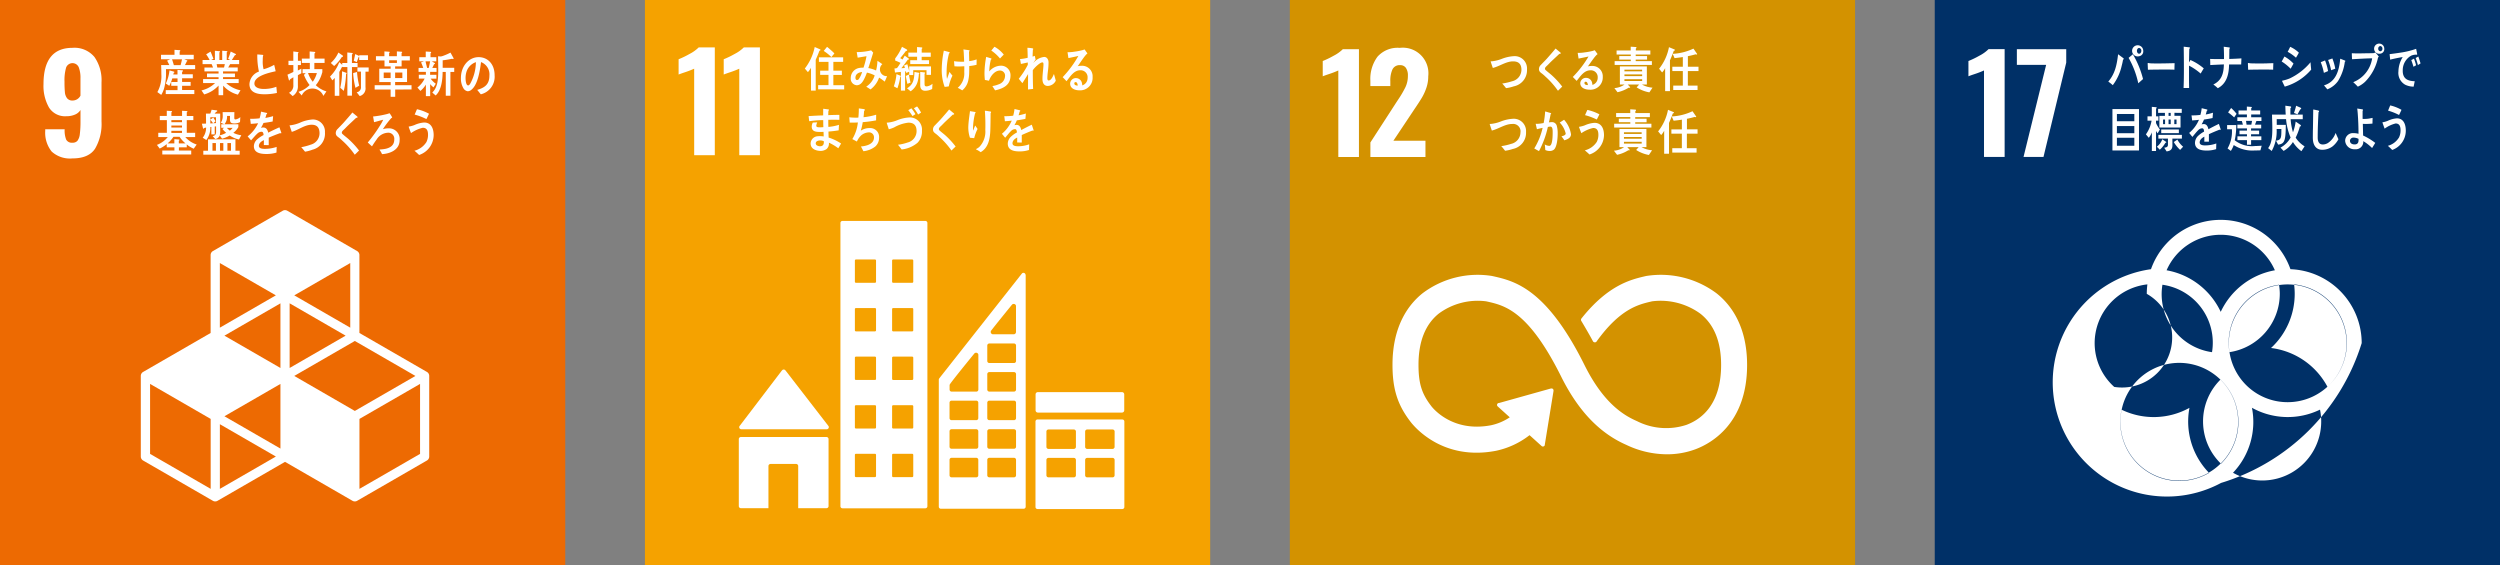
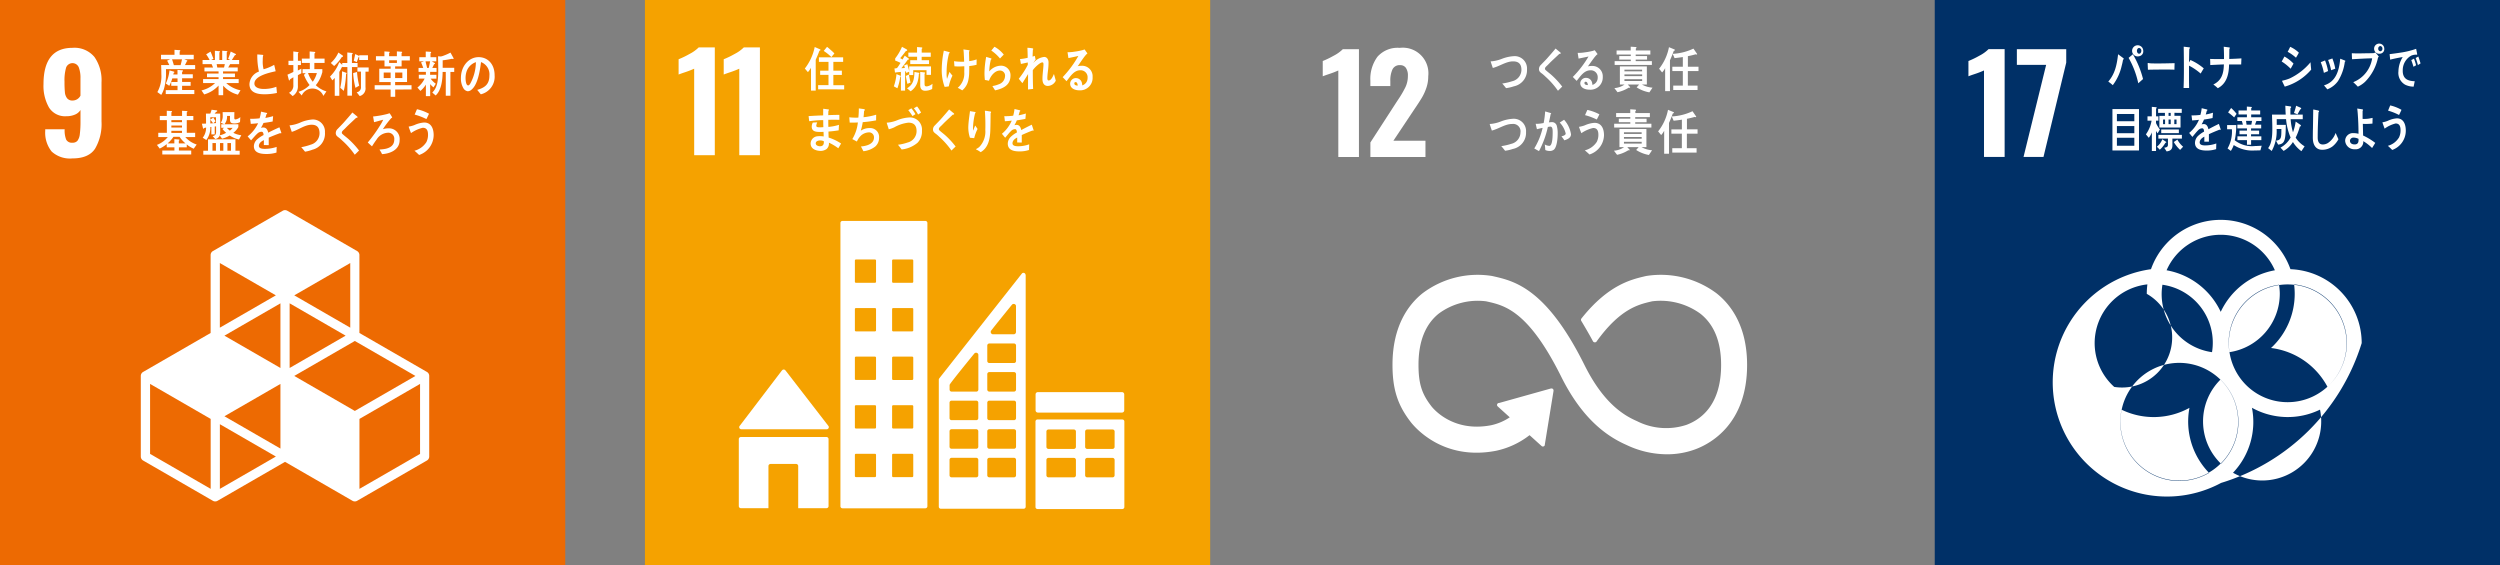
<svg xmlns="http://www.w3.org/2000/svg" width="477.659" height="108" viewBox="0 0 477.659 108">
  <rect x="0" y="0" width="477.659" height="108" fill="#808080" stroke="none" />
  <g id="グループ_3873" data-name="グループ 3873" transform="translate(-1002.341 -10524.945)">
    <g id="グループ_3719" data-name="グループ 3719" transform="translate(-7.153 696.945)">
      <g id="グループ_3715" data-name="グループ 3715" transform="translate(1009.494 9828)">
        <g id="グループ_730" data-name="グループ 730">
          <rect id="長方形_134" data-name="長方形 134" width="108" height="108" fill="#ed6a02" />
          <g id="グループ_441" data-name="グループ 441" transform="translate(8.311 9.14)">
            <path id="パス_432" data-name="パス 432" d="M820.28,4564.252a5.745,5.745,0,0,1-1.233-3.954v-.305h3.712a4.807,4.807,0,0,0,.292,1.982,1.217,1.217,0,0,0,1.208.585,1.17,1.17,0,0,0,.953-.381,2.572,2.572,0,0,0,.445-1.259,18.894,18.894,0,0,0,.127-2.53v-2.084a2.2,2.2,0,0,1-1.042.876,4.009,4.009,0,0,1-1.653.319,3.627,3.627,0,0,1-3.33-1.679,8.346,8.346,0,0,1-1.043-4.448q0-6.94,5.542-6.941a4.954,4.954,0,0,1,4.195,1.754,7.753,7.753,0,0,1,1.348,4.831v7.5a9.312,9.312,0,0,1-1.233,5.188q-1.234,1.857-4.335,1.856A5.164,5.164,0,0,1,820.28,4564.252Zm5.5-10.691v-3.28a5.657,5.657,0,0,0-.33-2.136,1.3,1.3,0,0,0-2.415.064,8.7,8.7,0,0,0-.305,2.708,19.988,19.988,0,0,0,.077,2.021,2.156,2.156,0,0,0,.42,1.132,1.263,1.263,0,0,0,1.055.431A1.689,1.689,0,0,0,825.784,4553.561Z" transform="translate(-818.716 -4544.434)" fill="#fff" />
          </g>
          <path id="パス_481" data-name="パス 481" d="M898.152,4616.658l-12.9-7.444v-14.89a.88.88,0,0,0-.44-.762l-13.334-7.7a.879.879,0,0,0-.88,0l-13.335,7.7a.88.88,0,0,0-.44.762v14.89l-12.9,7.444a.879.879,0,0,0-.44.762v15.4a.879.879,0,0,0,.44.761l13.336,7.7a.875.875,0,0,0,.88,0l12.9-7.444,12.894,7.444a.88.88,0,0,0,.44.119.869.869,0,0,0,.44-.119l13.337-7.7a.878.878,0,0,0,.44-.761v-15.4A.879.879,0,0,0,898.152,4616.658ZM870.162,4631.3l-10.7-6.175,10.7-6.176Zm12.454-21.573L871.92,4615.9v-12.352Zm-12.454,6.174-10.7-6.174,10.7-6.177Zm2.64,1.522,11.574-6.681,11.578,6.681-11.578,6.686ZM883.5,4608.2l-10.694-6.175,10.694-6.174Zm-14.214-6.175-10.7,6.175v-12.35Zm-12.455,36.972-11.576-6.682v-13.369l11.576,6.685Zm1.759,0v-12.351l10.7,6.177Zm38.248-6.682-11.578,6.682v-13.366l11.578-6.685Z" transform="translate(-816.581 -4545.594)" fill="#fff" />
          <g id="グループ_489" data-name="グループ 489" transform="translate(29.983 9.523)">
            <path id="パス_643" data-name="パス 643" d="M849.338,4548.636c.006.242.014.478.014.721a10.456,10.456,0,0,1-.357,2.9,4.661,4.661,0,0,1-.562,1.293l-.739-.533a6.217,6.217,0,0,0,.763-3.438c0-.571-.017-1.153-.04-1.722h1.569c-.141-.283-.277-.573-.428-.845l.579-.262h-1.743v-.853h2.576v-.956l.952.065c.07,0,.151,0,.151.113,0,.066-.072.123-.119.14v.637h2.688v.853h-1.808l.515.2a.1.1,0,0,1,.079.092c0,.056-.064.085-.1.094-.12.245-.229.488-.366.724h1.952v.775Zm-.041,4.76v-.752h2.252v-.832h-1.2v-.722h1.2v-.694h-1a7.094,7.094,0,0,1-.579,1.424l-.657-.439a7.834,7.834,0,0,0,.7-2.511l.842.235a.11.11,0,0,1,.095.1.116.116,0,0,1-.119.112l-.1.339h.809v-.881l.967.083c.048,0,.08.068.08.115,0,.092-.105.148-.167.166v.47h2.046v.768H852.42v.693h1.633v.741H852.42v.813h2.338v.771Zm1.2-6.643c.113.312.279.854.365,1.172a.312.312,0,0,1-.4-.064h1.674c.1-.367.2-.732.268-1.107Z" transform="translate(-847.612 -4544.945)" fill="#fff" />
            <path id="パス_644" data-name="パス 644" d="M865.885,4553.562a5.6,5.6,0,0,1-2.816-1.723v1.826h-.879v-1.845a5.959,5.959,0,0,1-2.744,1.7l-.524-.768a5.445,5.445,0,0,0,2.593-1.4h-2.283v-.762h2.958v-.369h-2.212v-.7h2.212v-.406h-2.7v-.741h1.641c-.086-.214-.166-.436-.27-.648h-1.729v-.779h1.348a7.937,7.937,0,0,0-.665-1.092l.848-.521q.285.682.547,1.381l-.444.231h.722v-1.769l.887.083a.082.082,0,0,1,.087.092c0,.065-.07.12-.118.138v1.456h.539v-1.777l.9.072a.1.1,0,0,1,.087.1c0,.065-.08.111-.12.13v1.465h.667l-.4-.213c.175-.464.357-.918.492-1.4l.9.437a.166.166,0,0,1,.1.138c0,.1-.137.112-.191.112-.2.316-.4.622-.593.927h1.395v.788h-1.713c-.126.222-.253.434-.38.648h1.823v.741h-2.806v.406h2.275v.7h-2.275v.369h2.989v.762h-2.379a5.705,5.705,0,0,0,2.728,1.379Zm-4.061-5.835.12.648h1.291c.057-.214.1-.436.152-.648Z" transform="translate(-850.412 -4545)" fill="#fff" />
            <path id="パス_645" data-name="パス 645" d="M874.019,4553.723c-1.112,0-2.887-.177-2.887-1.946a2.705,2.705,0,0,1,1.812-2.391,14.413,14.413,0,0,1-.311-3.278c.233.017.475.035.709.056.116.009.233.017.349.037.039.009.085.028.085.083a.184.184,0,0,1-.053.1,6.52,6.52,0,0,0-.047.854,5.7,5.7,0,0,0,.147,1.657.106.106,0,0,0,.072.027,8.612,8.612,0,0,0,1.959-.822c.115.4.194.813.287,1.222-.971.231-4.061.825-4.061,2.352,0,.863,1.152,1.03,1.69,1.03a6.624,6.624,0,0,0,2.5-.416c.047.388.084.786.108,1.183A11.12,11.12,0,0,1,874.019,4553.723Z" transform="translate(-853.456 -4545.234)" fill="#fff" />
            <path id="パス_646" data-name="パス 646" d="M882.8,4549.891v1.991a2.14,2.14,0,0,1-1.006,1.993l-.685-.629a1.523,1.523,0,0,0,.824-1.484v-1.482c-.218.149-.447.269-.661.427-.005.073-.038.192-.117.192-.046,0-.063-.045-.078-.092l-.267-1.02c.378-.166.755-.333,1.124-.517v-1.315H881v-.816h.926v-1.79l.906.121a.1.1,0,0,1,.086.082c0,.066-.071.131-.11.159v1.428h.573v.816h-.589v1.036l.668-.343v.872C883.237,4549.65,883.016,4549.759,882.8,4549.891Zm4.868,3.955a2.244,2.244,0,0,0-4.13-.084l-.628-.7a4.761,4.761,0,0,0,2.123-1.3,7.472,7.472,0,0,1-1.077-1.937l.345-.323h-.606v-.771h1.386v-1.184h-1.527v-.826h1.495v-1.372l.943.083a.124.124,0,0,1,.127.139c0,.074-.1.129-.15.148v.993H887.9v.833h-1.953v1.184h1.526v.557c0,.028-.1.344-.118.4a6.071,6.071,0,0,1-1.132,2.112,5.089,5.089,0,0,0,2.028,1.188Zm-2.925-4.372a5.432,5.432,0,0,0,.9,1.668,5.2,5.2,0,0,0,.785-1.668Z" transform="translate(-855.868 -4545.043)" fill="#fff" />
            <path id="パス_647" data-name="パス 647" d="M895.831,4548.4v5.466h-.874v-5.457h-.983v-.119c-.182.351-.354.7-.559,1.036v4.567h-.873v-3.418a4.739,4.739,0,0,1-.463.473l-.441-.731a7.641,7.641,0,0,0,1.77-2.752l.567.508v-.351h.967v-2.011l.9.092c.056.011.135.028.135.111a.2.2,0,0,1-.149.176v1.632h1.078v.779Zm-1.92-1.936a8.267,8.267,0,0,1-1.486,1.738l-.637-.582a5.822,5.822,0,0,0,1.446-1.992l.813.563a.161.161,0,0,1,.078.123A.172.172,0,0,1,893.911,4546.467Zm.795,3.269a17.63,17.63,0,0,1-.433,3.224l-.676-.6a14.057,14.057,0,0,0,.338-3.15l.818.3a.1.1,0,0,1,.056.094C894.809,4549.663,894.738,4549.717,894.706,4549.735Zm1.793,2.641a15.27,15.27,0,0,1-.44-2.816l.741-.222a15.38,15.38,0,0,0,.416,2.621Zm.717-5.319v-.685a.1.1,0,0,1-.1.075c-.119.332-.238.675-.37,1.009l-.568-.26c.11-.425.182-.852.276-1.277l.74.36.023.039v-.167h1.674v.906Zm1.2,2.224v2.965a1.513,1.513,0,0,1-1.1,1.7l-.583-.723a.957.957,0,0,0,.819-1.083v-2.863h-.678v-.8h2.149v.8Z" transform="translate(-858.568 -4545.112)" fill="#fff" />
            <path id="パス_648" data-name="パス 648" d="M906.926,4552.62v1.4h-.874v-1.4H903v-.827h3.057v-.6h-2.177v-2.541h2.177v-.45h-1.177v-1.126h-1.633v-.816h1.618v-.921l.913.067a.1.1,0,0,1,.1.091c0,.059-.079.124-.118.152v.61h1.486v-.921l.913.067a.1.1,0,0,1,.1.091c0,.059-.078.124-.116.152v.61h1.579v.816h-1.57v1.126h-1.239v.45h2.276v2.541h-2.276v.6h3.134v.827Zm-.874-3.248h-1.323v1.064h1.323Zm1.2-2.334h-1.486v.507h1.486Zm1.038,2.334h-1.377v1.064h1.377Z" transform="translate(-861.4 -4545.042)" fill="#fff" />
            <path id="パス_649" data-name="パス 649" d="M916.317,4549.261l-.009.554h1.2v.742h-1.092a3.769,3.769,0,0,0,.98.965l-.436.7a3.423,3.423,0,0,1-.64-.631v2.3H915.5v-2.2a4.638,4.638,0,0,1-1.046,1.209l-.574-.647a4.746,4.746,0,0,0,1.378-1.7h-1.107v-.742H915.5v-.554H914.1v-.751h.9c-.128-.355-.263-.712-.422-1.05l.549-.206h-.887v-.791h1.234v-1.087l.911.056a.117.117,0,0,1,.121.111.171.171,0,0,1-.121.161v.759h1.107v.791h-.866l.542.309a.133.133,0,0,1,.076.1c0,.105-.112.134-.173.134-.106.244-.226.477-.347.712h.814v.751Zm-.89-2.007c.083.347.291,1.129.36,1.484-.149.078-.412-.294-.562-.229h.819c.1-.413.188-.834.264-1.256Zm4.759,2.018v4.55H919.3v-4.55h-.6c-.009,1.547-.248,3.527-1.334,4.5l-.646-.563c1.1-1.023,1.143-2.767,1.143-4.326,0-.864-.029-1.735-.036-2.6l.526.037a2.411,2.411,0,0,0,.519-.15,10.8,10.8,0,0,0,1.331-.591l.6,1.089a.133.133,0,0,1-.134.142.233.233,0,0,1-.152-.058,17.109,17.109,0,0,1-1.807.3v1.435h2.207v.78Z" transform="translate(-864.113 -4545.052)" fill="#fff" />
            <path id="パス_650" data-name="パス 650" d="M928.757,4553.9c-.238-.278-.453-.575-.69-.844,1.212-.364,2.331-.892,2.331-2.712a2.516,2.516,0,0,0-1.6-2.6c-.207,1.657-.613,4.292-1.818,5.269a1.109,1.109,0,0,1-.712.305,1.132,1.132,0,0,1-.821-.554,3.615,3.615,0,0,1-.492-1.966c0-2.346,1.557-4,3.383-4,1.685,0,3.057,1.257,3.057,3.487A3.447,3.447,0,0,1,928.757,4553.9Zm-2.7-4.418a3.956,3.956,0,0,0-.214,1.312c0,.4.068,1.41.5,1.41.153,0,.284-.183.375-.307a8.75,8.75,0,0,0,1.1-4.139A2.842,2.842,0,0,0,926.057,4549.482Z" transform="translate(-866.874 -4545.404)" fill="#fff" />
            <path id="パス_651" data-name="パス 651" d="M854.617,4567.7a5.237,5.237,0,0,1-1.333-.816v.557h-1.5v.61h2.354v.751h-5.527v-.751h2.317v-.61h-1.467v-.621a6.647,6.647,0,0,1-1.347.854l-.525-.705a5.067,5.067,0,0,0,2.078-1.5h-1.825v-.816h1.642v-2.419h-1.356v-.795h1.341v-.992l.9.055a.1.1,0,0,1,.1.1c0,.066-.07.121-.119.14v.7h2.037v-.992l.919.055a.1.1,0,0,1,.1.1c0,.066-.073.121-.119.14v.7h1.254v.795h-1.254v2.419h1.6v.816h-1.88a4.965,4.965,0,0,0,2.173,1.426Zm-2.711-2.279H850.74a5.739,5.739,0,0,1-1.126,1.269h1.3v-.815l.872.065a.1.1,0,0,1,.1.094.171.171,0,0,1-.119.147v.509h1.284A5.809,5.809,0,0,1,851.906,4565.422Zm.468-3.188h-2.031v.4h2.031Zm0,1.038h-2.031v.381h2.031Zm0,1.011h-2.031v.406h2.031Z" transform="translate(-847.585 -4548.809)" fill="#fff" />
            <path id="パス_652" data-name="パス 652" d="M866.122,4565.88a5,5,0,0,1-1.776-.762,5.312,5.312,0,0,1-1.458.6l-.444-.612a1.113,1.113,0,0,1-.848.686l-.507-.547c.444-.131.657-.269.657-.852v-1.02l-.26.027v1.5h-.643v-1.427l-.2.018a3.863,3.863,0,0,1-.762,2.483l-.69-.426a3.181,3.181,0,0,0,.649-1.957c-.126.029-.252.067-.381.094-.015.066-.062.129-.125.129s-.08-.072-.1-.129l-.2-.831c.261,0,.531,0,.794-.021,0-.63-.017-1.27-.017-1.9h.826c.1-.24.175-.49.252-.741l.985.12a.119.119,0,0,1,.095.109c0,.122-.136.168-.215.178-.1.111-.191.222-.293.333h1.07v3.306a2.711,2.711,0,0,1-.095.843,4.188,4.188,0,0,0,1.228-.482,5.361,5.361,0,0,1-.7-.722c.1-.083.215-.156.326-.229h-.555v-.679h.573l-.66-.3a2.212,2.212,0,0,0,.365-1.373c0-.213-.009-.436-.016-.648h2.244c-.008.362-.017.724-.017,1.084,0,.231.049.314.254.314a1.889,1.889,0,0,0,.9-.445l-.062.955a2.289,2.289,0,0,1-1,.259c-.6,0-.921-.065-.921-.824,0-.2.008-.417.008-.62h-.562a2.289,2.289,0,0,1-.5,1.6H866v.528a3.364,3.364,0,0,1-.961,1.1,4.436,4.436,0,0,0,1.522.465Zm-6.818,2.891v-.75h.9v-2.179h5.24v2.179h.808v.75Zm2.425-7.134h-1.085v.446c.189-.13.379-.26.571-.381.149.223.292.456.436.686l-.453.39.531-.038Zm-1.085.463v.715l.523-.038A7.142,7.142,0,0,0,860.644,4562.1Zm1.07,4.465h-.659v1.466h.659Zm1.417,0h-.64v1.466h.64Zm.676-2.906a4.419,4.419,0,0,0,.564.524,2.481,2.481,0,0,0,.53-.524Zm.785,2.906h-.682v1.466h.682Z" transform="translate(-850.442 -4548.749)" fill="#fff" />
            <path id="パス_653" data-name="パス 653" d="M877.017,4564.821a.223.223,0,0,1-.119-.044c-.57.194-1.672.629-2.194.871v1.426l-.936-.01c.007-.128.007-.269.007-.427v-.517c-.634.294-.953.675-.953,1.1,0,.37.367.566,1.087.566a6.982,6.982,0,0,0,2.308-.372l-.033,1.083a6.432,6.432,0,0,1-1.988.27q-2.332,0-2.33-1.483a1.823,1.823,0,0,1,.649-1.333,5.664,5.664,0,0,1,1.2-.8c-.015-.417-.143-.631-.372-.631a1.162,1.162,0,0,0-.817.353,6.955,6.955,0,0,0-.609.63c-.295.324-.477.546-.588.656-.143-.165-.363-.415-.657-.758a6.7,6.7,0,0,0,2-2.511c-.42.056-.889.092-1.4.121-.031-.353-.08-.676-.127-.964a13.6,13.6,0,0,0,1.814-.093,7.562,7.562,0,0,0,.271-1.278l1.07.24a.114.114,0,0,1,.1.111c0,.055-.04.1-.129.139-.04.158-.11.4-.213.714a12.775,12.775,0,0,0,1.483-.344l-.087,1.021c-.435.091-1.022.185-1.752.285a5.929,5.929,0,0,1-.492.929,1.535,1.535,0,0,1,.453-.065c.483,0,.8.322.942.989.633-.333,1.356-.674,2.141-1.026l.364,1.038C877.113,4564.786,877.084,4564.821,877.017,4564.821Z" transform="translate(-853.342 -4548.869)" fill="#fff" />
            <path id="パス_654" data-name="パス 654" d="M885.728,4568.44a7.045,7.045,0,0,1-1.421.383c-.246-.291-.475-.6-.735-.861a10.54,10.54,0,0,0,1.828-.485,2.269,2.269,0,0,0,1.676-2.216c-.026-1.222-.658-1.61-1.586-1.587-1.283.037-2.468,1-3.72,1.363-.042-.128-.409-1.155-.41-1.2,0-.092.113-.06.167-.061a6.722,6.722,0,0,0,1.9-.534,7.073,7.073,0,0,1,2.317-.573,2.307,2.307,0,0,1,2.364,2.474A3.147,3.147,0,0,1,885.728,4568.44Z" transform="translate(-856.006 -4549.363)" fill="#fff" />
            <path id="パス_655" data-name="パス 655" d="M896.735,4568.96a15.354,15.354,0,0,0-2.386-2.7,7.536,7.536,0,0,0-.691-.6,2,2,0,0,1-.4-.35.8.8,0,0,1-.15-.5,1.064,1.064,0,0,1,.365-.787c.382-.409.776-.788,1.15-1.206.555-.63,1.118-1.261,1.658-1.927.23.195.46.38.689.575a1.725,1.725,0,0,1,.263.221.121.121,0,0,1,.039.086c0,.127-.175.147-.262.127-.522.5-1.062.992-1.592,1.5-.224.213-.429.445-.65.657-.1.1-.222.195-.319.305a.617.617,0,0,0-.19.371.355.355,0,0,0,.144.279c.333.314.7.584,1.045.879a16.111,16.111,0,0,1,2.11,2.27C897.281,4568.423,897.011,4568.7,896.735,4568.96Z" transform="translate(-858.935 -4548.92)" fill="#fff" />
            <path id="パス_656" data-name="パス 656" d="M903.976,4568.893a4.262,4.262,0,0,0-.429-.76.2.2,0,0,1-.039-.084c0-.028.039-.035.055-.047a6.99,6.99,0,0,0,1.171-.146c.827-.214,1.579-.641,1.579-1.771a1.155,1.155,0,0,0-1.3-1.279,2.683,2.683,0,0,0-2.078,1.3c-.318.417-.6.853-.88,1.3-.269-.241-.539-.49-.807-.74a26.983,26.983,0,0,0,2.266-3.125,8.14,8.14,0,0,0,.684-1.223c-.208.046-.414.111-.62.167-.372.1-.753.215-1.132.3-.057-.362-.113-.723-.183-1.085a17.542,17.542,0,0,0,2.6-.453,3.926,3.926,0,0,0,.547-.176,6.416,6.416,0,0,1,.5.786c0,.093-.1.122-.15.13a16.3,16.3,0,0,0-1.617,2.133,3.825,3.825,0,0,1,1.029-.158,2.043,2.043,0,0,1,2.164,2.25C907.337,4568.179,905.339,4568.817,903.976,4568.893Z" transform="translate(-860.965 -4548.965)" fill="#fff" />
            <path id="パス_657" data-name="パス 657" d="M913.66,4568.8c-.291-.275-.584-.56-.895-.808a3.837,3.837,0,0,0,2.284-1.655,3.108,3.108,0,0,0,.311-1.4c0-.848-.271-1.333-1.007-1.333a6.5,6.5,0,0,0-2.245,1.018c-.055-.143-.435-1.123-.435-1.208,0-.067.079-.058.11-.058a5.065,5.065,0,0,0,.983-.274,5.314,5.314,0,0,1,1.847-.485c1.269,0,1.824,1.028,1.824,2.443A4.051,4.051,0,0,1,913.66,4568.8Zm1.389-6.858a11.462,11.462,0,0,0-2.244-.857c.151-.341.294-.684.444-1.027a8.575,8.575,0,0,1,2.3.867C915.389,4561.265,915.231,4561.609,915.049,4561.943Z" transform="translate(-863.563 -4548.713)" fill="#fff" />
          </g>
        </g>
      </g>
    </g>
    <g id="グループ_3720" data-name="グループ 3720" transform="translate(-25.153 696.945)">
      <g id="グループ_3716" data-name="グループ 3716" transform="translate(1150.714 9828)">
        <g id="グループ_729" data-name="グループ 729">
          <rect id="長方形_136" data-name="長方形 136" width="108" height="108" fill="#f5a200" />
          <g id="グループ_451" data-name="グループ 451" transform="translate(6.437 9.057)">
            <path id="パス_443" data-name="パス 443" d="M1141.453,4548.841a17.233,17.233,0,0,1-1.627.635q-1.068.356-1.347.483v-2.924a16.811,16.811,0,0,0,2.1-1.017,7.081,7.081,0,0,0,1.741-1.246h3.075v20.593h-3.94Z" transform="translate(-1138.479 -4544.772)" fill="#fff" />
            <path id="パス_444" data-name="パス 444" d="M1152.934,4548.841a17.21,17.21,0,0,1-1.627.635q-1.067.356-1.347.483v-2.924a16.781,16.781,0,0,0,2.1-1.017,7.091,7.091,0,0,0,1.741-1.246h3.076v20.593h-3.94Z" transform="translate(-1141.341 -4544.772)" fill="#fff" />
          </g>
          <g id="グループ_461" data-name="グループ 461" transform="translate(17.936 42.211)">
            <g id="グループ_460" data-name="グループ 460" transform="translate(0 28.39)">
              <path id="パス_474" data-name="パス 474" d="M1154.3,4638.17h16.321a.4.4,0,0,0,.3-.668l-.022-.023-8.119-10.506-.08-.086a.4.4,0,0,0-.295-.13.409.409,0,0,0-.263.1l-.049.056-.077.086-7.921,10.4-.122.148a.4.4,0,0,0-.069.224A.4.4,0,0,0,1154.3,4638.17Z" transform="translate(-1153.824 -4626.756)" fill="#fff" />
              <path id="パス_475" data-name="パス 475" d="M1170.549,4643.935H1154.2a.4.4,0,0,0-.4.4v12.8a.4.4,0,0,0,.4.4h5.263v-8.051a.4.4,0,0,1,.4-.4h4.885a.4.4,0,0,1,.4.4v8.051h5.4a.4.4,0,0,0,.4-.4v-12.8A.4.4,0,0,0,1170.549,4643.935Z" transform="translate(-1153.797 -4631.039)" fill="#fff" />
            </g>
            <path id="パス_476" data-name="パス 476" d="M1245.893,4639.472h-16.186a.387.387,0,0,0-.395.383V4656.2a.389.389,0,0,0,.395.385h16.186a.39.39,0,0,0,.4-.385v-16.343a.388.388,0,0,0-.4-.383m-8.856,10.668a.39.39,0,0,1-.4.387h-4.836a.391.391,0,0,1-.4-.387V4647.2a.391.391,0,0,1,.4-.387h4.836a.39.39,0,0,1,.4.387Zm0-5.431a.391.391,0,0,1-.4.386h-4.836a.392.392,0,0,1-.4-.386v-2.94a.391.391,0,0,1,.4-.385h4.836a.39.39,0,0,1,.4.385Zm7.39,5.431a.391.391,0,0,1-.4.387H1239.2a.39.39,0,0,1-.4-.387V4647.2a.39.39,0,0,1,.4-.387h4.834a.39.39,0,0,1,.4.387Zm0-5.431a.392.392,0,0,1-.4.386H1239.2a.391.391,0,0,1-.4-.386v-2.94a.39.39,0,0,1,.4-.385h4.834a.39.39,0,0,1,.4.385Z" transform="translate(-1172.625 -4601.537)" fill="#fff" />
            <path id="パス_477" data-name="パス 477" d="M1195.892,4588.937h-15.839a.388.388,0,0,0-.387.389v54.13a.389.389,0,0,0,.387.388h15.839a.391.391,0,0,0,.39-.388v-54.13a.39.39,0,0,0-.39-.389m-9.422,48.739a.209.209,0,0,1-.208.208h-3.627a.209.209,0,0,1-.208-.208v-4.041a.208.208,0,0,1,.208-.208h3.627a.208.208,0,0,1,.208.208Zm0-9.282a.207.207,0,0,1-.208.208h-3.627a.207.207,0,0,1-.208-.208v-4.04a.206.206,0,0,1,.208-.208h3.627a.207.207,0,0,1,.208.208Zm0-9.279a.209.209,0,0,1-.208.208h-3.627a.208.208,0,0,1-.208-.208v-4.043a.208.208,0,0,1,.208-.208h3.627a.208.208,0,0,1,.208.208Zm0-9.283a.208.208,0,0,1-.208.208h-3.627a.208.208,0,0,1-.208-.208v-4.042a.206.206,0,0,1,.208-.206h3.627a.207.207,0,0,1,.208.206Zm0-9.279a.209.209,0,0,1-.208.207h-3.627a.208.208,0,0,1-.208-.207v-4.042a.208.208,0,0,1,.208-.208h3.627a.208.208,0,0,1,.208.208Zm7.112,37.124a.209.209,0,0,1-.209.208h-3.625a.208.208,0,0,1-.208-.208v-4.041a.207.207,0,0,1,.208-.208h3.625a.208.208,0,0,1,.209.208Zm0-9.282a.207.207,0,0,1-.209.208h-3.625a.206.206,0,0,1-.208-.208v-4.04a.206.206,0,0,1,.208-.208h3.625a.207.207,0,0,1,.209.208Zm0-9.279a.209.209,0,0,1-.209.208h-3.625a.208.208,0,0,1-.208-.208v-4.043a.207.207,0,0,1,.208-.208h3.625a.208.208,0,0,1,.209.208Zm0-9.283a.208.208,0,0,1-.209.208h-3.625a.207.207,0,0,1-.208-.208v-4.042a.206.206,0,0,1,.208-.206h3.625a.206.206,0,0,1,.209.206Zm0-9.279a.208.208,0,0,1-.209.207h-3.625a.208.208,0,0,1-.208-.207v-4.042a.207.207,0,0,1,.208-.208h3.625a.208.208,0,0,1,.209.208Z" transform="translate(-1160.247 -4588.937)" fill="#fff" />
            <path id="長方形_143" data-name="長方形 143" d="M.435,0H16.508a.433.433,0,0,1,.433.433V3.476a.433.433,0,0,1-.433.433H.433A.433.433,0,0,1,0,3.476V.435A.435.435,0,0,1,.435,0Z" transform="translate(56.705 32.708)" fill="#fff" />
            <path id="パス_478" data-name="パス 478" d="M1221.266,4602.453a.4.4,0,0,0-.625-.229c-.01.007-.02.012-.029.02l-.134.168-15.567,19.748-.072.1a.449.449,0,0,0-.135.308v24.267a.387.387,0,0,0,.389.386h15.823a.386.386,0,0,0,.387-.386v-44.216A.384.384,0,0,0,1221.266,4602.453Zm-6.554,10.724.111-.14c1.066-1.367,2.861-3.576,3.735-4.649l.115-.137a.453.453,0,0,1,.348-.165.444.444,0,0,1,.432.362v5a.446.446,0,0,1-.43.444c-.007,0-.013,0-.02,0s-.012,0-.019,0h-3.89c-.008,0-.014,0-.02,0s-.013,0-.021,0a.447.447,0,0,1-.342-.711Zm-2.463,27.655a.385.385,0,0,1-.387.387h-4.72a.385.385,0,0,1-.387-.387v-2.956a.386.386,0,0,1,.387-.385h4.72a.386.386,0,0,1,.387.385Zm0-5.459a.386.386,0,0,1-.387.387h-4.72a.386.386,0,0,1-.387-.387v-2.955a.386.386,0,0,1,.387-.388h4.72a.386.386,0,0,1,.387.388Zm0-5.46a.386.386,0,0,1-.387.385h-4.72a.386.386,0,0,1-.387-.385v-2.956a.387.387,0,0,1,.387-.388h4.72a.387.387,0,0,1,.387.388Zm.013-11.964v6.509a.389.389,0,0,1-.387.387h-4.719a.389.389,0,0,1-.391-.387v-.819a.436.436,0,0,1,.03-.145.345.345,0,0,1,.024-.045.39.39,0,0,1,.034-.051c.012-.019.03-.043.044-.063.6-.864,3.327-4.218,4.471-5.621l.114-.138a.452.452,0,0,1,.348-.166.446.446,0,0,1,.432.362Zm7.2,22.883a.387.387,0,0,1-.387.387h-4.72a.387.387,0,0,1-.389-.387v-2.956a.387.387,0,0,1,.389-.385h4.72a.387.387,0,0,1,.387.385Zm0-5.459a.387.387,0,0,1-.387.387h-4.72a.387.387,0,0,1-.389-.387v-2.955a.387.387,0,0,1,.389-.388h4.72a.387.387,0,0,1,.387.388Zm0-5.46a.387.387,0,0,1-.387.385h-4.72a.387.387,0,0,1-.389-.385v-2.956a.388.388,0,0,1,.389-.388h4.72a.388.388,0,0,1,.387.388Zm0-5.461a.387.387,0,0,1-.387.387h-4.72a.387.387,0,0,1-.389-.387V4621.5a.387.387,0,0,1,.389-.387h4.72a.387.387,0,0,1,.387.387Zm0-5.46a.387.387,0,0,1-.387.387h-4.72a.387.387,0,0,1-.389-.387v-2.955a.389.389,0,0,1,.389-.389h4.72a.389.389,0,0,1,.387.389Z" transform="translate(-1166.489 -4592.231)" fill="#fff" />
          </g>
          <g id="グループ_491" data-name="グループ 491" transform="translate(30.556 8.932)">
            <path id="パス_670" data-name="パス 670" d="M1173.393,4545.375c-.208.593-.452,1.157-.707,1.723v5.892h-.9v-4.372a4.239,4.239,0,0,1-.593.844l-.587-.687a9.853,9.853,0,0,0,1.888-4.114l1.022.445a.129.129,0,0,1,.08.113C1173.6,4545.32,1173.456,4545.366,1173.393,4545.375Zm-.246,7.374v-.8h1.98v-1.964h-1.593v-.805h1.593V4547.5h-1.83v-.86h4.63v.86h-1.871v1.688h1.625v.805h-1.625v1.964h2.068v.8Zm2.537-6.16a8.962,8.962,0,0,0-1.468-1.177l.634-.779c.263.194.517.427.764.649a7.374,7.374,0,0,1,.643.611Z" transform="translate(-1170.609 -4544.613)" fill="#fff" />
-             <path id="パス_671" data-name="パス 671" d="M1188.784,4551.5a11.136,11.136,0,0,0-1.077-.77,4.735,4.735,0,0,1-1.634,2.26l-.823-.528a3.9,3.9,0,0,0,1.617-2.148,5.828,5.828,0,0,0-1.483-.538,9.442,9.442,0,0,1-.38.926c-.342.74-.77,1.492-1.577,1.492a1.255,1.255,0,0,1-1.134-1.391,1.951,1.951,0,0,1,1.466-1.881,3.411,3.411,0,0,1,.967-.083,13.967,13.967,0,0,0,.579-2.2l-1.688.287-.183-1.066h.089a11.506,11.506,0,0,0,2.672-.332c.118.147.254.288.387.426-.165.564-.35,1.122-.523,1.686-.136.426-.263.852-.413,1.269a6.1,6.1,0,0,1,1.483.463,8.173,8.173,0,0,0,.263-1.851c.316.213.633.416.934.647a1.3,1.3,0,0,0,.911,2.289C1189.094,4550.805,1188.944,4551.157,1188.784,4551.5Zm-5.595-.741c0,.231.085.435.3.435a.409.409,0,0,0,.335-.168,4.85,4.85,0,0,0,.64-1.361C1183.908,4549.712,1183.189,4549.983,1183.189,4550.76Z" transform="translate(-1173.522 -4544.837)" fill="#fff" />
            <path id="パス_672" data-name="パス 672" d="M1194.477,4550.379a9.582,9.582,0,0,1-.538,2.163l-.68-.366a9.6,9.6,0,0,0,.506-2.344l.766.32a.1.1,0,0,1,.052.089A.146.146,0,0,1,1194.477,4550.379Zm5.025-.393v-.893h-2.535v.921h-.768v-.648l-.559.247c-.029-.1-.059-.209-.082-.311l-.146.027v3.659h-.8v-3.567c-.376.027-.76.071-1.134.118l-.1-.784a1.78,1.78,0,0,0,.384-.046.336.336,0,0,0,.206-.155c.207-.274.384-.575.569-.866a9.033,9.033,0,0,0-1.019-.438v-.412a9.853,9.853,0,0,0,1.3-2.217l.827.455c.062.039.168.083.168.182,0,.156-.145.156-.236.147-.36.467-.712.94-1.1,1.378.147.092.3.165.445.265.143-.238.281-.485.42-.73l.72.509a.158.158,0,0,1,.077.129c0,.126-.122.119-.2.119-.415.548-.806,1.114-1.242,1.632a5.819,5.819,0,0,0,.674-.054,4.567,4.567,0,0,0-.154-.465l.615-.248c.137.428.244.868.364,1.306v-.886h4.163v1.624Zm-3.654,1.716c-.114-.5-.214-1.013-.3-1.523l.591-.256c.089.511.192,1.03.313,1.532Zm2.192-1.9a6.253,6.253,0,0,1-.246,1.515,3.306,3.306,0,0,1-1.326,1.8l-.689-.564c1.181-.739,1.373-1.634,1.419-3.129l.827.154a.116.116,0,0,1,.107.11A.15.15,0,0,1,1198.04,4549.8Zm.537-3.274v.657h1.408v.739h-3.593v-.739h1.311v-.667h-1.67v-.791h1.661v-1.06l.89.072a.116.116,0,0,1,.122.108.174.174,0,0,1-.122.147v.732h1.73v.8Zm2.007,6.149a2.827,2.827,0,0,1-1.348.339c-.567,0-.935-.32-.935-1.033v-2.563l.812.091c.047.009.123.027.123.1a.158.158,0,0,1-.107.129v1.879c0,.446.054.563.444.563a2.122,2.122,0,0,0,1.072-.5Z" transform="translate(-1176.256 -4544.609)" fill="#fff" />
            <path id="パス_673" data-name="パス 673" d="M1206.8,4552.342c-.263.042-.531.075-.795.1a9.222,9.222,0,0,1-.552-3.415,18.418,18.418,0,0,1,.4-3.507c.235.057.481.122.719.188a1.727,1.727,0,0,1,.307.095c.049.02.1.037.1.1a.169.169,0,0,1-.137.142,14.464,14.464,0,0,0-.459,3.712,4.928,4.928,0,0,0,.078,1.16c.159-.446.314-.9.471-1.351a8.368,8.368,0,0,0,.569.726A8.533,8.533,0,0,0,1206.8,4552.342Zm3.909-3.887c0,.4,0,.807-.013,1.21a7.365,7.365,0,0,1-.167,1.5,3.354,3.354,0,0,1-1.161,1.941,9.637,9.637,0,0,0-.862-.49,3.576,3.576,0,0,0,1.248-3.015c.013-.369.013-.736.01-1.107a12.5,12.5,0,0,1-1.429.038c-.149-.006-.3-.02-.452-.026-.035-.325-.054-.65-.08-.974a9.791,9.791,0,0,0,1.025.092c.3.014.6.014.9,0,0-.512-.041-1.016-.062-1.52-.014-.27-.035-.551-.073-.828.254.045.506.074.759.108a1.213,1.213,0,0,1,.315.057c.055.011.111.039.108.111a.165.165,0,0,1-.108.132c0,.609.032,1.223.034,1.832a5.585,5.585,0,0,0,1.416-.333c.01.341-.019.692-.008,1.032A8.2,8.2,0,0,1,1210.708,4548.455Z" transform="translate(-1179.296 -4544.771)" fill="#fff" />
            <path id="パス_674" data-name="パス 674" d="M1218.841,4552.82c-.161.046-.319.08-.486.116-.077-.14-.5-.793-.5-.793,0-.029.032-.037.047-.037a5.031,5.031,0,0,0,1.179-.338,1.69,1.69,0,0,0,1.175-1.5.964.964,0,0,0-.978-1.115c-.925-.011-1.77.986-2.076,1.947-.26-.049-.529-.108-.791-.148a10.583,10.583,0,0,1-.077-1.409,18.207,18.207,0,0,1,.322-3.005l.918.279a.11.11,0,0,1,.093.11.184.184,0,0,1-.12.147,11.274,11.274,0,0,0-.306,2.25,2.952,2.952,0,0,1,2.3-1.1,1.806,1.806,0,0,1,1.762,1.922C1221.288,4551.833,1220.067,4552.475,1218.841,4552.82Zm.455-5.97a7.828,7.828,0,0,0-1.662-1.521c.209-.238.4-.485.612-.724a5.854,5.854,0,0,1,1.772,1.5C1219.77,4546.346,1219.535,4546.6,1219.3,4546.851Z" transform="translate(-1182.01 -4544.605)" fill="#fff" />
            <path id="パス_675" data-name="パス 675" d="M1230.614,4552.159c-.712,0-1.031-.537-1.031-1.326,0-.824.127-1.638.182-2.463.01-.12.01-.25.01-.37,0-.177-.025-.343-.215-.343-.459,0-1.561,1.066-1.823,1.511,0,1.175.013,2.381.063,3.558l-.975.109c0-.971.008-1.962.008-2.944-.351.593-.722,1.157-1.078,1.732-.246-.259-.463-.557-.7-.835a14.909,14.909,0,0,0,1.728-2.667v-.445c-.444.084-.872.2-1.319.278-.054-.314-.1-.63-.174-.936a7.921,7.921,0,0,0,1.469-.24c0-.639-.024-1.28-.05-1.908a5.6,5.6,0,0,1,1.01.111.123.123,0,0,1,.1.13.1.1,0,0,1-.063.1c-.023.454-.049.9-.056,1.344.141-.038.278-.1.42-.149.057.242.1.481.159.712-.142.176-.269.37-.4.565l.016.027a3.076,3.076,0,0,1,2.028-1.092c.532,0,.825.5.825,1.083a12.629,12.629,0,0,1-.092,1.4c-.058.492-.128.982-.137,1.482v.028c-.008.2.017.5.247.5.492,0,.816-.8,1.014-1.241.12.427.239.851.35,1.279A1.754,1.754,0,0,1,1230.614,4552.159Z" transform="translate(-1184.184 -4544.67)" fill="#fff" />
            <path id="パス_676" data-name="パス 676" d="M1239.378,4553.1c-.658,0-1.719-.279-1.719-1.286a1.082,1.082,0,0,1,1.142-1.047,1.175,1.175,0,0,1,1.093.863,2.245,2.245,0,0,1,.079.528,1.454,1.454,0,0,0,1.016-1.421,1.332,1.332,0,0,0-1.388-1.469c-1.2,0-1.887,1.144-2.633,2.093-.243-.26-.489-.518-.737-.776a20.247,20.247,0,0,0,3-4.054c-.631.154-1.266.279-1.9.413l-.174-1.133a2.188,2.188,0,0,0,.252.01,7.89,7.89,0,0,0,1.056-.1,12.39,12.39,0,0,0,1.452-.271,4.687,4.687,0,0,0,.5-.161c.184.258.366.508.547.768a3.083,3.083,0,0,0-.237.21,7.8,7.8,0,0,0-.516.644c-.381.52-.736,1.059-1.1,1.585a2.667,2.667,0,0,1,.73-.085,2.008,2.008,0,0,1,2.108,2.159A2.38,2.38,0,0,1,1239.378,4553.1Zm-.675-1.565c-.15,0-.245.067-.245.26,0,.354.452.4.657.4C1239.076,4551.918,1239,4551.532,1238.7,4551.532Z" transform="translate(-1186.969 -4544.776)" fill="#fff" />
            <path id="パス_677" data-name="パス 677" d="M1177.238,4567.938a9.53,9.53,0,0,0-1.794-1.073,1.391,1.391,0,0,1-.446,1.224,2.018,2.018,0,0,1-1.083.356c-.787-.012-1.978-.281-1.96-1.456a1.418,1.418,0,0,1,1.311-1.344,3.694,3.694,0,0,1,.627-.018,3.884,3.884,0,0,1,.553.054c0-.3-.014-.593-.026-.879-.262.013-.532.019-.8.015-.611-.01-1.467-.069-1.454-1.022a1.8,1.8,0,0,1,.2-.768l.85-.042a2.173,2.173,0,0,0-.184.636c0,.3.329.3.5.305a5.149,5.149,0,0,0,.857-.026c-.024-.444-.024-.9-.027-1.343a19.789,19.789,0,0,0-2.674.211c-.051-.327-.086-.65-.12-.976.927-.059,1.856-.111,2.785-.133-.005-.288,0-.575,0-.872l.006-.4c.223.031.444.052.664.083.112.021.237.024.35.052.041.012.087.029.086.095a.156.156,0,0,1-.105.138c-.022.287-.026.563-.03.851.708-.028,1.413-.043,2.117-.053l0,.946c-.706-.01-1.412-.022-2.11.005-.007.455,0,.9.011,1.354a9.137,9.137,0,0,0,2.027-.4l-.056,1.057c-.651.1-1.294.185-1.947.229,0,.379.013.77.032,1.149a9.272,9.272,0,0,1,2.377,1.139C1177.6,4567.341,1177.422,4567.644,1177.238,4567.938Zm-2.764-1.347a1.682,1.682,0,0,0-.7-.15c-.285,0-.836.106-.842.543s.515.564.8.568c.444.007.741-.2.749-.758C1174.479,4566.728,1174.472,4566.655,1174.474,4566.59Z" transform="translate(-1170.849 -4548.541)" fill="#fff" />
            <path id="パス_678" data-name="パス 678" d="M1186.882,4567.588a4.426,4.426,0,0,1-2.258.888c-.168-.3-.3-.611-.485-.9.888-.082,2.506-.372,2.506-1.742a.937.937,0,0,0-1.037-.955,2.378,2.378,0,0,0-1.4.567,3.361,3.361,0,0,0-.826,1.186l-.879-.472a7.624,7.624,0,0,0,1.062-3.179c-.31.02-.61.029-.92.029h-.641c-.023-.344-.065-.678-.072-1.018a9.777,9.777,0,0,0,1.159.073c.188,0,.379,0,.568-.011a15.88,15.88,0,0,0,.089-1.759c.238.037.475.065.713.1a2.1,2.1,0,0,1,.318.055c.056.019.119.047.119.131a.232.232,0,0,1-.143.185c-.032.408-.055.815-.11,1.213a12.036,12.036,0,0,0,2.417-.481l-.015,1.084a22.211,22.211,0,0,1-2.552.343,11.575,11.575,0,0,1-.372,1.63,2.983,2.983,0,0,1,1.727-.5,1.7,1.7,0,0,1,1.767,1.869A2.2,2.2,0,0,1,1186.882,4567.588Z" transform="translate(-1173.433 -4548.517)" fill="#fff" />
            <path id="パス_679" data-name="パス 679" d="M1197.337,4566.738a5.626,5.626,0,0,1-3.033,1.279c-.239-.306-.461-.621-.707-.9a8.805,8.805,0,0,0,1.83-.425,2.246,2.246,0,0,0,1.729-2.168c0-1.221-.631-1.629-1.561-1.629a7.079,7.079,0,0,0-2.727.907,6.57,6.57,0,0,1-1.022.361c-.038-.131-.385-1.185-.385-1.211,0-.094.1-.065.146-.065a6.329,6.329,0,0,0,1.944-.494,7.281,7.281,0,0,1,2.318-.5,2.317,2.317,0,0,1,2.315,2.539A3.056,3.056,0,0,1,1197.337,4566.738Zm-.968-5.1a9.709,9.709,0,0,0-.8-1.129l.6-.353a7.148,7.148,0,0,1,.769,1.12Zm1.084-.3a8.269,8.269,0,0,0-.814-1.2l.614-.345a6.918,6.918,0,0,1,.76,1.177Z" transform="translate(-1175.808 -4548.391)" fill="#fff" />
            <path id="パス_680" data-name="パス 680" d="M1206.754,4568.415a14.9,14.9,0,0,0-2.323-2.621,7.136,7.136,0,0,0-.672-.586,1.95,1.95,0,0,1-.385-.342.776.776,0,0,1-.146-.485,1.033,1.033,0,0,1,.355-.767c.371-.4.756-.766,1.117-1.171.54-.613,1.088-1.226,1.613-1.875.224.189.447.369.67.559a1.7,1.7,0,0,1,.256.217.117.117,0,0,1,.037.08c0,.125-.17.146-.255.125-.509.488-1.034.966-1.551,1.461-.215.208-.415.433-.632.639-.1.1-.216.189-.307.3a.582.582,0,0,0-.186.36.346.346,0,0,0,.139.271c.324.306.685.568,1.018.855a15.523,15.523,0,0,1,2.049,2.209C1207.285,4567.893,1207.023,4568.162,1206.754,4568.415Z" transform="translate(-1178.742 -4548.584)" fill="#fff" />
            <path id="パス_681" data-name="パス 681" d="M1213.338,4566.126c-.27-.019-.546-.049-.811-.076a6.164,6.164,0,0,1-.314-2.1c.034-1,.2-1.995.321-2.984.239.036.484.083.724.119a2.813,2.813,0,0,1,.284.058.094.094,0,0,1,.067.1.2.2,0,0,1-.1.136,12.884,12.884,0,0,0-.394,2.647c-.005.184,0,.37,0,.556,0,.017-.008.065.022.067s.041-.074.049-.082c.112-.3.228-.577.347-.86l.448.666A8.18,8.18,0,0,0,1213.338,4566.126Zm3.134-4.776c-.007,1.084-.016,2.2-.053,3.291-.06,1.742-.432,3.363-1.848,4.164a4.3,4.3,0,0,0-.829-.5c-.022-.009-.047-.011-.045-.049s.041-.063.067-.081a3.038,3.038,0,0,0,.538-.352,4.23,4.23,0,0,0,1.161-3.249,36.588,36.588,0,0,0-.084-3.687,6.049,6.049,0,0,1,.726.1,2.968,2.968,0,0,1,.385.068.093.093,0,0,1,.073.106A.337.337,0,0,1,1216.472,4561.35Z" transform="translate(-1180.981 -4548.664)" fill="#fff" />
            <path id="パス_682" data-name="パス 682" d="M1226.737,4564.6a.184.184,0,0,1-.112-.046c-.537.2-1.571.632-2.063.874v1.428l-.881-.009c.009-.13.009-.27.009-.427v-.52c-.6.3-.9.677-.9,1.1,0,.372.343.568,1.021.568a6.19,6.19,0,0,0,2.169-.372l-.031,1.086a5.786,5.786,0,0,1-1.87.269c-1.461,0-2.19-.493-2.19-1.486a1.881,1.881,0,0,1,.611-1.334,5.247,5.247,0,0,1,1.132-.8c-.013-.417-.134-.632-.35-.632a1.057,1.057,0,0,0-.767.354,6.851,6.851,0,0,0-.574.631c-.275.325-.447.548-.551.657-.134-.166-.343-.417-.62-.759a6.658,6.658,0,0,0,1.879-2.515c-.4.056-.836.092-1.314.12-.029-.353-.073-.678-.118-.964a11.9,11.9,0,0,0,1.707-.094,8.163,8.163,0,0,0,.253-1.28l1.007.24a.112.112,0,0,1,.089.112c0,.054-.038.1-.119.139-.038.158-.1.4-.2.715a11.232,11.232,0,0,0,1.391-.344l-.082,1.022c-.41.091-.962.186-1.646.285a5.913,5.913,0,0,1-.462.931,1.4,1.4,0,0,1,.425-.065c.455,0,.752.323.886.993.6-.335,1.274-.678,2.012-1.031l.342,1.039C1226.826,4564.56,1226.8,4564.6,1226.737,4564.6Z" transform="translate(-1183.116 -4548.555)" fill="#fff" />
          </g>
        </g>
      </g>
    </g>
    <g id="グループ_3722" data-name="グループ 3722" transform="translate(-40.063 696.945)">
      <g id="グループ_3718" data-name="グループ 3718" transform="translate(1412.063 9828)">
        <g id="グループ_726" data-name="グループ 726">
          <rect id="長方形_142" data-name="長方形 142" width="108" height="108" fill="#003067" />
          <g id="グループ_457" data-name="グループ 457" transform="translate(6.437 9.394)">
            <path id="パス_455" data-name="パス 455" d="M1141.453,4710.066a16.832,16.832,0,0,1-1.627.636q-1.068.355-1.347.482v-2.923a16.881,16.881,0,0,0,2.1-1.017,7.081,7.081,0,0,0,1.741-1.246h3.076v20.593h-3.941Z" transform="translate(-1138.479 -4705.999)" fill="#fff" />
            <path id="パス_456" data-name="パス 456" d="M1156.4,4709h-5.593v-3h9.432v2.568l-4.347,18.024h-3.813Z" transform="translate(-1141.553 -4705.999)" fill="#fff" />
          </g>
          <path id="パス_480" data-name="パス 480" d="M1220.681,4772.989a14.147,14.147,0,0,0-13.612-14.12,14.129,14.129,0,0,0-26.647,0,21.827,21.827,0,1,0,13.393,40.835,40.431,40.431,0,0,0,26.866-26.716m-15.649-9.416a11.293,11.293,0,0,1-9.621,11.15,11.182,11.182,0,0,1,9.474-12.883,11.163,11.163,0,0,1,.148,1.733m-11.234,32.467a11.253,11.253,0,0,1-.1-16.077,11.253,11.253,0,0,1,.1,16.077m-11.19-34.2a11.175,11.175,0,0,1,9.474,12.884,11.18,11.18,0,0,1-9.474-12.884m8.414,16.2a11.245,11.245,0,1,1-5.183-1.272,11.285,11.285,0,0,1,5.183,1.272m5.411-.076a11.248,11.248,0,1,1,10.117,6.314,11.2,11.2,0,0,1-10.117-6.314m-2.687-25.671a11.3,11.3,0,0,1,10.345,6.786,14.175,14.175,0,0,0-10.345,7.941,14.166,14.166,0,0,0-10.344-7.941,11.3,11.3,0,0,1,10.344-6.786m-24.088,20.7a11.3,11.3,0,0,1,10.076-11.221,14.52,14.52,0,0,0-.118,1.806,9.572,9.572,0,0,1-6.219,17.782,11.252,11.252,0,0,1-3.739-8.367m4.9,15.063a11.241,11.241,0,0,1,.246-2.34,14.1,14.1,0,0,0,12.967-.354,14.057,14.057,0,0,0,3.75,12.428,11.265,11.265,0,0,1-16.964-9.735m38.387-.094a11.267,11.267,0,0,1-16.851,9.8,14.071,14.071,0,0,0,3.617-12.414,14.091,14.091,0,0,0,13.005.355,11.173,11.173,0,0,1,.229,2.256m-9.593-14.027a14.094,14.094,0,0,0,4.531-10.356,14.38,14.38,0,0,0-.119-1.806,11.266,11.266,0,0,1,6.369,19.559,14.158,14.158,0,0,0-10.78-7.4" transform="translate(-1139.106 -4707.436)" fill="#fff" />
          <g id="グループ_496" data-name="グループ 496" transform="translate(33.16 8.353)">
            <path id="パス_735" data-name="パス 735" d="M1176.892,4707.773a11.235,11.235,0,0,1-.255,1.17,9.681,9.681,0,0,1-1.7,3.7,9.7,9.7,0,0,0-.862-.687c1.269-1.473,1.623-3.11,1.877-5.223l1.029.771a.137.137,0,0,1,.046.11A.178.178,0,0,1,1176.892,4707.773Zm2.911,4.51a16.757,16.757,0,0,0-1.844-4.857l.814-.685a17.758,17.758,0,0,1,1.942,4.732Zm.161-5.169a1.066,1.066,0,1,1,.793-1.031A.933.933,0,0,1,1179.964,4707.114Zm0-1.581c-.231,0-.414.249-.414.55s.182.55.414.55.424-.26.424-.55A.5.5,0,0,0,1179.964,4705.533Z" transform="translate(-1174.078 -4704.722)" fill="#fff" />
            <path id="パス_736" data-name="パス 736" d="M1189.212,4710.8c-.43-.028-.772-.028-1.122-.028-.4-.011-2.984,0-3.944.037-.016-.382-.038-.868-.047-1.151-.007-.142.054-.151.1-.142a3.659,3.659,0,0,0,.438.066c.462.028,1.158.021,1.689.021,1.1,0,1.7-.031,2.922-.049C1189.227,4709.937,1189.219,4710.422,1189.212,4710.8Z" transform="translate(-1176.576 -4705.834)" fill="#fff" />
            <path id="パス_737" data-name="パス 737" d="M1196.5,4710.5a11.259,11.259,0,0,0-2.219-1.513c0,.155-.006.306-.006.449v2.132c0,.56.015,1.13.022,1.69h-1.06c.051-1.216.062-2.435.062-3.651,0-1.416-.011-2.834-.038-4.241l1.089.123a.11.11,0,0,1,.1.114.2.2,0,0,1-.121.171c-.023.867-.037,1.731-.053,2.6a3.441,3.441,0,0,0,.265-.466,10.276,10.276,0,0,1,2.552,1.6C1196.891,4709.835,1196.694,4710.17,1196.5,4710.5Z" transform="translate(-1178.854 -4704.8)" fill="#fff" />
            <path id="パス_738" data-name="パス 738" d="M1205.928,4708.772c-.371,0-.742-.008-1.112-.008h-1.205c-.022,2.071-.552,3.7-2.15,4.543a6.753,6.753,0,0,0-.854-.711c1.475-.723,1.976-1.912,2.013-3.843-.87.038-1.741.078-2.6.125,0-.39-.007-.78-.03-1.169.483.018.969.028,1.446.028h.924a2.618,2.618,0,0,0,.28-.01c.006-.135.006-.267.006-.409,0-.646-.022-1.293-.053-1.941l1.052.133c.046.011.115.04.115.115a.206.206,0,0,1-.092.151l-.023,1.941c.773-.029,1.545-.058,2.326-.115C1205.967,4707.991,1205.934,4708.382,1205.928,4708.772Z" transform="translate(-1180.537 -4704.802)" fill="#fff" />
-             <path id="パス_739" data-name="パス 739" d="M1214.435,4710.8c-.432-.028-.773-.028-1.119-.028-.4-.011-2.7,0-3.659.037-.013-.382-.036-.868-.043-1.151-.008-.142.053-.151.1-.142a3.7,3.7,0,0,0,.439.066c.462.028,1.643.021,2.172.021,1.1,0,.926-.031,2.152-.049C1214.45,4709.937,1214.444,4710.422,1214.435,4710.8Z" transform="translate(-1182.938 -4705.834)" fill="#fff" />
            <path id="パス_740" data-name="パス 740" d="M1219.921,4709.587a9.2,9.2,0,0,0-1.715-1.379c.185-.315.354-.638.53-.954a7.178,7.178,0,0,1,1.733,1.354Zm-1.128,3.42c-.051-.112-.506-1.02-.506-1.066,0-.065.073-.074.1-.084a8,8,0,0,0,1.376-.425,11.605,11.605,0,0,0,3.957-3.084c.029.474.073.946.124,1.408A10.343,10.343,0,0,1,1218.793,4713.008Zm2.146-5.523a8.133,8.133,0,0,0-1.589-1.13c.168-.3.33-.63.483-.954a5.837,5.837,0,0,1,1.657,1.121C1221.32,4706.855,1221.132,4707.169,1220.939,4707.484Z" transform="translate(-1185.08 -4704.809)" fill="#fff" />
            <path id="パス_741" data-name="パス 741" d="M1228.751,4711.115a11.718,11.718,0,0,0-.6-2.039l.82-.333a10.488,10.488,0,0,1,.579,2.027C1229.285,4710.9,1229.014,4711,1228.751,4711.115Zm4-2.114a9.213,9.213,0,0,1-1.3,3.68,4.584,4.584,0,0,1-2.045,1.584c-.207-.258-.425-.5-.636-.76,2.115-.64,2.871-2.492,3.1-5.095l.931.36a.089.089,0,0,1,.051.083A.169.169,0,0,1,1232.75,4709Zm-2.615,1.613a11.719,11.719,0,0,0-.578-1.963c.27-.094.539-.185.812-.288a9.971,9.971,0,0,1,.556,1.963C1230.662,4710.411,1230.4,4710.512,1230.136,4710.614Z" transform="translate(-1187.559 -4705.547)" fill="#fff" />
            <path id="パス_742" data-name="パス 742" d="M1241.068,4707.243a9.2,9.2,0,0,1-2.454,4.622,5.09,5.09,0,0,1-1.407.954,12.035,12.035,0,0,0-.879-.859,5.831,5.831,0,0,0,3.618-4.56c-1.281.018-2.563.111-3.845.175-.021-.379-.037-.759-.043-1.139.342.009.688.029,1.032.029.675,0,1.348-.02,2.021-.029.346-.008.7,0,1.042-.027a.566.566,0,0,0,.38-.139,6.78,6.78,0,0,1,.674.8C1241.207,4707.15,1241.1,4707.205,1241.068,4707.243Zm.438-.734a.973.973,0,1,1,.756-.943A.865.865,0,0,1,1241.505,4706.509Zm0-1.454a.465.465,0,0,0-.4.511.453.453,0,0,0,.4.492.462.462,0,0,0,.4-.492A.47.47,0,0,0,1241.505,4705.055Z" transform="translate(-1189.531 -4704.612)" fill="#fff" />
            <path id="パス_743" data-name="パス 743" d="M1250.861,4707.045c-.031,0-.058-.019-.091-.02a2.451,2.451,0,0,0-.955.186,3.164,3.164,0,0,0-1.623,2.779c-.069,1.821,1.2,2.077,2.284,2.115-.06.345-.132.692-.212,1.035-.047,0-.1,0-.152-.006a3.659,3.659,0,0,1-1.469-.37,2.592,2.592,0,0,1-1.28-2.538,5.48,5.48,0,0,1,.821-2.746c-.809.139-1.6.3-2.4.5-.026-.353-.073-.7-.1-1.052.727-.088,1.444-.186,2.165-.3a15.373,15.373,0,0,0,2.9-.716c.032.151.2.95.2,1.044C1250.95,4707.031,1250.91,4707.046,1250.861,4707.045Zm-.616,2.3c-.129-.436-.272-.872-.427-1.282l.52-.273a9.719,9.719,0,0,1,.4,1.265Zm.84-.322a9.452,9.452,0,0,0-.432-1.356l.513-.288c.155.437.3.874.428,1.317Z" transform="translate(-1191.932 -4704.937)" fill="#fff" />
            <path id="パス_744" data-name="パス 744" d="M1175.13,4729.155v-7.909h5.073v7.909Zm4.185-6.971h-3.331v1.385h3.331Zm0,2.306h-3.331v1.367h3.331Zm0,2.235h-3.331v1.529h3.331Z" transform="translate(-1174.34 -4708.759)" fill="#fff" />
            <path id="パス_745" data-name="パス 745" d="M1185.884,4725.75a5.422,5.422,0,0,1-.3-.465v3.828h-.8v-3.559a3.481,3.481,0,0,1-.586,1.039l-.549-.658a6.256,6.256,0,0,0,1.083-2.613h-.779v-.834h.823v-1.806l.81.065a.124.124,0,0,1,.126.123.182.182,0,0,1-.126.146v1.471h.453v.834h-.462v.455a5.807,5.807,0,0,0,.749,1.231C1186.173,4725.26,1186.033,4725.51,1185.884,4725.75Zm1.5,1.788a5.6,5.6,0,0,1-1.076,1.334l-.563-.574a3.216,3.216,0,0,0,1.038-1.426l.728.5a.094.094,0,0,1,.028.074C1187.544,4727.547,1187.449,4727.558,1187.388,4727.538Zm1.715-5.715v.573h1.165v2.234h-4.044V4722.4h1.062v-.573h-1.3v-.761h4.515v.761Zm-.392,4.928c0,.427.007.862.007,1.287,0,.882-.512,1.067-1.106,1.159l-.459-.705c.31-.064.711-.064.711-.583v-1.158h-1.83v-.722h4.493v.722Zm-2.13-1.046v-.7h3.367v.7Zm.734-2.6h-.386v.883h.386Zm1.074-1.276h-.408v.573h.408Zm0,1.276h-.408v.883h.408Zm1.8,5.8a6.686,6.686,0,0,1-1.209-1.5l.683-.471a4.733,4.733,0,0,0,1.1,1.363Zm-.684-5.8h-.429v.883h.429Z" transform="translate(-1176.463 -4708.619)" fill="#fff" />
            <path id="パス_746" data-name="パス 746" d="M1200.594,4725.171a.2.2,0,0,1-.109-.048c-.536.195-1.566.631-2.054.87v1.429l-.877-.009c.007-.13.007-.269.007-.427v-.519c-.592.3-.89.677-.89,1.1,0,.372.341.566,1.017.566a6.2,6.2,0,0,0,2.158-.37l-.03,1.082a5.687,5.687,0,0,1-1.863.27c-1.453,0-2.179-.49-2.179-1.483a1.884,1.884,0,0,1,.609-1.333,5.349,5.349,0,0,1,1.127-.8c-.016-.417-.133-.631-.348-.631a1.055,1.055,0,0,0-.766.354,8.2,8.2,0,0,0-.571.629c-.274.325-.443.548-.548.658-.133-.167-.341-.417-.616-.758a6.651,6.651,0,0,0,1.871-2.511c-.394.057-.833.094-1.307.122-.029-.354-.073-.678-.12-.964a11.946,11.946,0,0,0,1.7-.093,7.865,7.865,0,0,0,.251-1.279l1,.241a.112.112,0,0,1,.09.112c0,.057-.036.1-.119.139-.037.158-.1.4-.2.712a11.068,11.068,0,0,0,1.386-.342l-.082,1.018c-.408.092-.957.187-1.64.288a5.559,5.559,0,0,1-.459.926,1.446,1.446,0,0,1,.424-.063c.452,0,.748.325.883.991.593-.333,1.268-.675,2-1.028l.34,1.037C1200.683,4725.133,1200.654,4725.171,1200.594,4725.171Z" transform="translate(-1179.21 -4708.705)" fill="#fff" />
            <path id="パス_747" data-name="パス 747" d="M1210.683,4728.972c-.384.007-.768.026-1.153.026a6.406,6.406,0,0,1-3.943-1.042,5.6,5.6,0,0,1-.552,1.123l-.63-.47a6.488,6.488,0,0,0,.827-3.659h-.915v-.806h1.748a13.649,13.649,0,0,1-.291,2.9,5.312,5.312,0,0,0,3.9,1.1c.416,0,.836-.037,1.249-.056Zm-5.024-6.3a11.148,11.148,0,0,0-1.154-.951l.58-.842a8.242,8.242,0,0,1,1.043,1.114Zm4.263.688c-.1.224-.182.462-.268.7h1.174v.714h-1.937v.427h1.54v.7h-1.54v.391h1.966v.732H1208.9v.87h-.789v-.87h-1.82v-.732h1.82v-.391h-1.43v-.7h1.43v-.427h-1.834v-.714h1.052c-.065-.235-.124-.474-.2-.7h-.856v-.714h1.827v-.525h-1.6v-.771h1.589v-.743l.811.064c.066.007.14,0,.14.109,0,.07-.073.107-.117.134v.436h1.711v.771h-1.718v.525h1.958v.714Zm-1.988-.018c.029.242.073.48.1.723h.915c.043-.242.093-.48.13-.723Z" transform="translate(-1181.617 -4708.599)" fill="#fff" />
            <path id="パス_748" data-name="パス 748" d="M1221.12,4729.078a6.032,6.032,0,0,1-1.621-1.755,4.8,4.8,0,0,1-1.784,1.7l-.6-.627a4.651,4.651,0,0,0,1.937-1.937,11.137,11.137,0,0,1-.866-3.51H1216.4V4723c0,.352.006.7.006,1.048h1.732c-.016.716-.016,1.44-.1,2.146-.14,1.162-.476,1.535-1.372,1.629l-.4-.753c.888-.114,1-.5,1.019-1.582l.009-.65h-.911a7.8,7.8,0,0,1-.938,4.2l-.69-.544c.755-.955.806-2.536.806-3.823,0-.859-.046-1.727-.059-2.585h2.618c-.043-.563-.057-1.134-.072-1.7l.963.133c.05.009.152.037.152.133a.259.259,0,0,1-.139.2c-.008.229-.008.448-.008.677,0,.181,0,.372.008.553h2.348v.887h-2.311a11.257,11.257,0,0,0,.447,2.5,9.388,9.388,0,0,0,.514-2.052l.916.632a.227.227,0,0,1,.089.17c0,.107-.147.145-.207.153a11.63,11.63,0,0,1-.8,2.119,5.29,5.29,0,0,0,1.709,1.66Zm-.22-7.99c-.176.315-.345.639-.528.944l-.673-.257a12.1,12.1,0,0,0,.408-1.381l.852.377a.2.2,0,0,1,.118.166C1221.076,4721.031,1220.958,4721.079,1220.9,4721.088Z" transform="translate(-1184.221 -4708.544)" fill="#fff" />
            <path id="パス_749" data-name="パス 749" d="M1229.882,4728.419a3.277,3.277,0,0,1-1.966.629c-1.053,0-1.714-.748-1.773-2.062-.015-.178-.006-.354-.006-.53,0-.5.006-1,.022-1.511.022-1.2.037-2.4.053-3.594.228.037.466.083.7.139a1.353,1.353,0,0,1,.288.065c.059.028.133.064.133.148a.192.192,0,0,1-.111.157c-.089,1.612-.155,3.241-.155,4.854,0,.824.3,1.325.987,1.325a1.948,1.948,0,0,0,.943-.27,3.769,3.769,0,0,0,1.489-1.936l.543,1.2A4.385,4.385,0,0,1,1229.882,4728.419Z" transform="translate(-1187.057 -4708.785)" fill="#fff" />
            <path id="パス_750" data-name="パス 750" d="M1239.509,4728.654a8.468,8.468,0,0,0-1.682-1.316,1.438,1.438,0,0,1-1.6,1.546,1.744,1.744,0,0,1-1.862-1.575,1.472,1.472,0,0,1,1.624-1.5,3.488,3.488,0,0,1,.926.121c0-1.3-.051-2.6-.149-3.892-.029-.313-.045-.629-.1-.934l.987.155c.045.009.126.058.126.132a.184.184,0,0,1-.081.13v.351c0,.406-.008.815.007,1.222h.089a7.328,7.328,0,0,0,1.023-.054c.269-.038.527-.1.787-.146,0,.358-.015.72-.022,1.092-.416.036-.839.063-1.253.063-.193,0-.384-.007-.587-.017.023.739.031,1.482.053,2.233a11.938,11.938,0,0,1,2.321,1.408Zm-2.588-1.752a2.153,2.153,0,0,0-.979-.241.652.652,0,0,0-.661.584c0,.573.518.721.882.721.446,0,.757-.2.757-.8Z" transform="translate(-1189.109 -4708.723)" fill="#fff" />
            <path id="パス_751" data-name="パス 751" d="M1245.73,4728.824c-.274-.267-.548-.545-.839-.788a3.583,3.583,0,0,0,2.136-1.612,3.1,3.1,0,0,0,.291-1.36c0-.824-.253-1.3-.944-1.3a5.974,5.974,0,0,0-2.1.989c-.051-.137-.406-1.092-.406-1.176,0-.065.073-.056.1-.056a4.5,4.5,0,0,0,.919-.269,4.839,4.839,0,0,1,1.728-.47c1.187,0,1.706,1,1.706,2.379A3.926,3.926,0,0,1,1245.73,4728.824Zm1.3-6.68a10.448,10.448,0,0,0-2.1-.833c.141-.332.273-.667.414-1a7.949,7.949,0,0,1,2.154.846C1247.347,4721.487,1247.2,4721.822,1247.027,4722.144Z" transform="translate(-1191.479 -4708.525)" fill="#fff" />
          </g>
        </g>
      </g>
    </g>
    <g id="グループ_3721" data-name="グループ 3721" transform="translate(-35.777 696.945)">
      <g id="グループ_3717" data-name="グループ 3717" transform="translate(1284.558 9828)">
        <g id="グループ_722" data-name="グループ 722">
-           <rect id="長方形_215" data-name="長方形 215" width="108" height="108" fill="#d39200" />
          <g id="グループ_674" data-name="グループ 674" transform="translate(6.288 9.141)">
            <path id="パス_1178" data-name="パス 1178" d="M1302.48,4377.836a17.169,17.169,0,0,1-1.628.636q-1.068.356-1.348.482v-2.924a16.714,16.714,0,0,0,2.1-1.017,7.049,7.049,0,0,0,1.742-1.246h3.076v20.6h-3.941Z" transform="translate(-1299.505 -4373.513)" fill="#fff" />
            <path id="パス_1179" data-name="パス 1179" d="M1311.63,4391.507l4.984-7.7.3-.457a19.5,19.5,0,0,0,1.424-2.429,5.01,5.01,0,0,0,.458-2.149,2.539,2.539,0,0,0-.382-1.513,1.274,1.274,0,0,0-1.093-.521,1.5,1.5,0,0,0-1.474.813,5.069,5.069,0,0,0-.407,2.237v.941h-3.814v-1.017a7.119,7.119,0,0,1,1.36-4.589,5.143,5.143,0,0,1,4.259-1.69,4.89,4.89,0,0,1,5.441,5.416,6.793,6.793,0,0,1-.356,2.212,9.889,9.889,0,0,1-.839,1.856q-.483.814-1.5,2.313l-3.966,5.95h6.128v3.1H1311.63Z" transform="translate(-1302.527 -4373.429)" fill="#fff" />
          </g>
          <path id="パス_1249" data-name="パス 1249" d="M1379.173,4434.731a17.8,17.8,0,0,0-13.463-3.309l-.27.063c-2.685.634-6.95,1.683-11.942,7.879-.027.034-.056.07-.082.106l-.063.076a.406.406,0,0,0-.029.448l.116.191c.626,1.049,1.416,2.4,2.083,3.641a.227.227,0,0,1,.019.039.425.425,0,0,0,.676.115c.032-.041.063-.083.091-.127,4.431-6.128,7.915-6.974,10.271-7.529l.282-.066a12.9,12.9,0,0,1,9.231,2.374c2.62,2.07,3.951,5.362,3.951,9.785,0,7.42-3.608,10.322-6.636,11.451a12.378,12.378,0,0,1-9.221-.609l-.2-.1c-2.577-1.119-6.422-3.446-10.046-10.725-7.3-14.673-13.414-16.055-17.456-16.971l-.216-.047a17.445,17.445,0,0,0-13.259,3.3c-2.625,2.094-5.753,6.167-5.753,13.67,0,4.571.939,7.59,3.353,10.766.529.724,5.938,7.674,16.4,5.67a15.694,15.694,0,0,0,6.434-2.99l2.3,2.076a.376.376,0,0,0,.528-.026.348.348,0,0,0,.092-.248v-.032l1.66-10.215,0-.114a.372.372,0,0,0-.124-.272.345.345,0,0,0-.244-.092l-.071.005-.108.013-9.784,2.739-.178.029a.344.344,0,0,0-.187.109.371.371,0,0,0,.028.531l.115.106,2.192,1.979a10.236,10.236,0,0,1-3.59,1.521c-7.567,1.443-11.3-3.514-11.444-3.707l-.052-.074c-1.758-2.308-2.352-4.269-2.352-7.774,0-4.437,1.306-7.73,3.883-9.789a12.522,12.522,0,0,1,9.059-2.335l.22.049c3.312.75,7.851,1.776,14.1,14.336,3.247,6.521,7.314,10.785,12.433,13.034a18.089,18.089,0,0,0,7.792,1.805,15.491,15.491,0,0,0,5.429-.962c2.967-1.108,9.868-4.891,9.868-16.109,0-7.5-3.174-11.58-5.838-13.685" transform="translate(-1297.642 -4378.688)" fill="#fff" />
          <g id="グループ_714" data-name="グループ 714" transform="translate(38.195 8.918)">
            <path id="パス_1416" data-name="パス 1416" d="M1346.671,4381.312a7.451,7.451,0,0,1-1.475.343c-.243-.293-.474-.609-.737-.88a11.276,11.276,0,0,0,1.894-.436,2.268,2.268,0,0,0,1.778-2.168c0-1.223-.645-1.63-1.6-1.63-1.323,0-2.568.936-3.87,1.26-.038-.131-.4-1.168-.4-1.214,0-.093.119-.056.175-.056a7.131,7.131,0,0,0,1.974-.481,7.471,7.471,0,0,1,2.4-.51,2.357,2.357,0,0,1,2.385,2.54A3.137,3.137,0,0,1,1346.671,4381.312Z" transform="translate(-1342.076 -4373.733)" fill="#fff" />
            <path id="パス_1417" data-name="パス 1417" d="M1358.172,4381.673a15.341,15.341,0,0,0-2.388-2.7,6.941,6.941,0,0,0-.689-.6,1.973,1.973,0,0,1-.4-.352.8.8,0,0,1-.15-.5,1.077,1.077,0,0,1,.363-.788c.382-.407.778-.788,1.15-1.2.556-.629,1.119-1.261,1.659-1.928.23.193.459.379.691.575a1.655,1.655,0,0,1,.26.223.113.113,0,0,1,.041.083c0,.13-.176.146-.263.13-.525.5-1.064.988-1.6,1.5-.221.213-.426.444-.649.657-.1.1-.22.2-.316.307a.6.6,0,0,0-.192.37.358.358,0,0,0,.143.278c.334.314.706.583,1.047.881a15.773,15.773,0,0,1,2.107,2.271C1358.718,4381.137,1358.45,4381.415,1358.172,4381.673Z" transform="translate(-1345.138 -4373.25)" fill="#fff" />
            <path id="パス_1418" data-name="パス 1418" d="M1366.3,4381.569c-.656,0-1.719-.271-1.719-1.242a1.071,1.071,0,0,1,1.143-1.01,1.171,1.171,0,0,1,1.094.833,2.218,2.218,0,0,1,.08.511,1.406,1.406,0,0,0,1.014-1.373,1.305,1.305,0,0,0-1.386-1.416c-1.2,0-1.889,1.1-2.634,2.02-.245-.251-.493-.5-.738-.751a19.647,19.647,0,0,0,3.005-3.908c-.635.145-1.269.268-1.9.4l-.173-1.1a1.891,1.891,0,0,0,.252.011,7.962,7.962,0,0,0,1.055-.092,13.242,13.242,0,0,0,1.452-.26c.167-.037.333-.1.5-.158.182.25.366.492.548.742a2.608,2.608,0,0,0-.238.2,7.133,7.133,0,0,0-.515.62c-.381.5-.739,1.02-1.1,1.53a2.772,2.772,0,0,1,.729-.084,1.978,1.978,0,0,1,2.11,2.084A2.345,2.345,0,0,1,1366.3,4381.569Zm-.671-1.511c-.153,0-.246.063-.246.25,0,.344.452.389.659.389C1366,4380.428,1365.924,4380.058,1365.632,4380.058Z" transform="translate(-1347.284 -4373.357)" fill="#fff" />
            <path id="パス_1419" data-name="パス 1419" d="M1380.421,4381.862a6.541,6.541,0,0,1-2.433-.957l.483-.545h-2.19l.47.509a.114.114,0,0,1-.1.121.29.29,0,0,1-.145-.045,6.678,6.678,0,0,1-2.172.89l-.6-.788a3.9,3.9,0,0,0,1.951-.687h-.9V4376.9h5.155v3.463H1379a4.8,4.8,0,0,0,2.021.6Zm-6.635-5.246v-.723h3.084v-.285h-2.2v-.679h2.2v-.3h-2.713v-.769h2.7v-.724l.976.065a.121.121,0,0,1,.128.112.172.172,0,0,1-.128.158v.389h2.775v.769h-2.8v.3h2.172v.679h-2.172v.285h3.093v.723Zm5.248.909h-3.377v.315h3.377Zm.009.9h-3.386v.333h3.386Zm0,.928h-3.386v.332h3.386Z" transform="translate(-1349.921 -4373.133)" fill="#fff" />
            <path id="パス_1420" data-name="パス 1420" d="M1387.919,4373.961c-.222.611-.461,1.221-.731,1.807v5.893h-.919v-4.4a3.486,3.486,0,0,1-.578.826l-.578-.705a9.473,9.473,0,0,0,1.886-4.122l1.055.434a.129.129,0,0,1,.078.113C1388.132,4373.906,1387.982,4373.953,1387.919,4373.961Zm2.688,3.865v2.778h1.855v.834h-4.646v-.834h1.832v-2.778h-2.005V4377h2.005v-1.854c-.525.084-1.057.149-1.58.206l-.357-.818a10.541,10.541,0,0,0,3.966-1l.714,1.029a.135.135,0,0,1-.138.11.27.27,0,0,1-.14-.055c-.5.138-.993.268-1.5.359V4377h2.03v.825Z" transform="translate(-1352.756 -4373.164)" fill="#fff" />
            <path id="パス_1421" data-name="パス 1421" d="M1346.423,4397.247a7.382,7.382,0,0,1-1.475.343c-.243-.3-.474-.611-.737-.882a10.992,10.992,0,0,0,1.894-.434,2.27,2.27,0,0,0,1.779-2.168,1.418,1.418,0,0,0-1.6-1.631c-1.324,0-2.569.937-3.87,1.26-.038-.13-.4-1.168-.4-1.214,0-.091.12-.054.175-.054a7.1,7.1,0,0,0,1.975-.483,7.469,7.469,0,0,1,2.4-.509,2.357,2.357,0,0,1,2.385,2.539A3.14,3.14,0,0,1,1346.423,4397.247Z" transform="translate(-1342.014 -4377.705)" fill="#fff" />
            <path id="パス_1422" data-name="パス 1422" d="M1357.132,4396.884a1.226,1.226,0,0,1-.9.279,1.875,1.875,0,0,1-.776-.179c-.03-.36-.047-.712-.1-1.064a1.781,1.781,0,0,0,.872.269c.644,0,.635-2.1.635-2.612,0-.381.009-1.066-.444-1.066a2.146,2.146,0,0,0-.475.074,18.2,18.2,0,0,1-1.69,4.606c-.308-.149-.6-.342-.91-.5a12.977,12.977,0,0,0,1.6-3.937c-.365.073-.729.156-1.086.26-.032-.121-.231-.973-.231-1.01a.034.034,0,0,1,.038-.037c.073,0,.138.016.208.016a7.342,7.342,0,0,0,1.268-.157,15.789,15.789,0,0,0,.284-2.214c.255.066.494.138.74.213a1.733,1.733,0,0,1,.309.1c.039.019.1.038.1.092s-.064.1-.1.121c-.1.528-.2,1.057-.331,1.566a4.193,4.193,0,0,1,.476-.045.95.95,0,0,1,1.052.787,5.175,5.175,0,0,1,.152,1.409C1357.822,4394.678,1357.7,4396.328,1357.132,4396.884Zm1.967-1.751c-.175-.269-.366-.519-.555-.777.229-.039.808-.177.808-.528a4.437,4.437,0,0,0-1.141-2.085c.278-.177.554-.361.831-.54a5.3,5.3,0,0,1,1.323,2.77C1360.364,4394.717,1359.581,4394.966,1359.1,4395.132Z" transform="translate(-1344.84 -4377.239)" fill="#fff" />
            <path id="パス_1423" data-name="パス 1423" d="M1366.745,4397.742c-.3-.269-.587-.546-.9-.788a3.81,3.81,0,0,0,2.282-1.611,2.943,2.943,0,0,0,.312-1.362c0-.826-.272-1.3-1.007-1.3a6.578,6.578,0,0,0-2.246.993c-.057-.14-.436-1.1-.436-1.178,0-.065.079-.057.11-.057a5.1,5.1,0,0,0,.983-.267,5.424,5.424,0,0,1,1.848-.474c1.268,0,1.822,1,1.822,2.381A3.961,3.961,0,0,1,1366.745,4397.742Zm1.385-6.678a11.522,11.522,0,0,0-2.242-.836c.151-.333.295-.667.445-1a8.847,8.847,0,0,1,2.3.842C1368.476,4390.4,1368.314,4390.737,1368.13,4391.064Z" transform="translate(-1347.682 -4377.145)" fill="#fff" />
            <path id="パス_1424" data-name="パス 1424" d="M1380.3,4397.795a6.555,6.555,0,0,1-2.434-.956l.483-.546h-2.188l.47.511a.116.116,0,0,1-.1.121.321.321,0,0,1-.143-.047,6.591,6.591,0,0,1-2.17.887l-.6-.786a3.894,3.894,0,0,0,1.95-.686h-.895v-3.464h5.153v3.464h-.944a4.806,4.806,0,0,0,2.022.6Zm-6.637-5.245v-.722h3.087v-.289h-2.2v-.675h2.2v-.306h-2.713v-.77h2.7v-.723l.974.064a.12.12,0,0,1,.126.112.163.163,0,0,1-.126.157v.39h2.775v.77h-2.8v.306h2.172v.675h-2.172v.289h3.092v.722Zm5.251.908h-3.381v.314h3.381Zm.006.9h-3.387v.333h3.387Zm0,.924h-3.387v.334h3.387Z" transform="translate(-1349.89 -4377.103)" fill="#fff" />
            <path id="パス_1425" data-name="パス 1425" d="M1387.673,4389.895c-.223.611-.461,1.225-.73,1.807v5.893h-.921v-4.4a3.508,3.508,0,0,1-.577.824l-.58-.7a9.444,9.444,0,0,0,1.887-4.122l1.056.435a.127.127,0,0,1,.081.111C1387.888,4389.839,1387.735,4389.886,1387.673,4389.895Zm2.686,3.864v2.779h1.856v.834h-4.646v-.834h1.83v-2.779H1387.4v-.824h2.005v-1.854c-.524.083-1.054.15-1.577.2l-.358-.814a10.535,10.535,0,0,0,3.965-1l.714,1.028a.13.13,0,0,1-.135.11.287.287,0,0,1-.142-.053c-.5.138-.992.267-1.5.359v2.021h2.029v.824Z" transform="translate(-1352.694 -4377.135)" fill="#fff" />
          </g>
        </g>
      </g>
    </g>
  </g>
</svg>